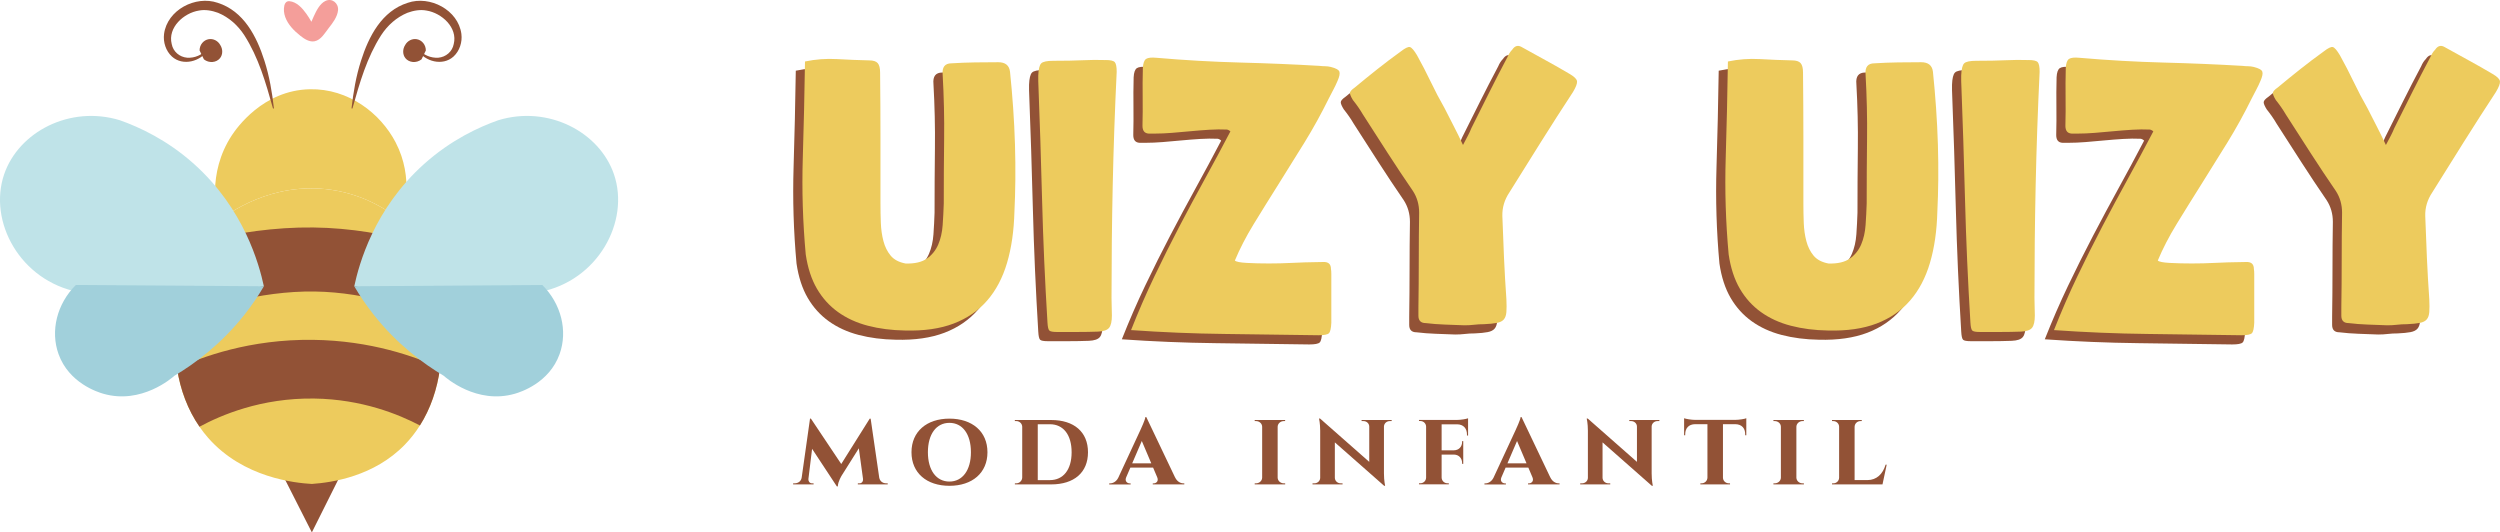
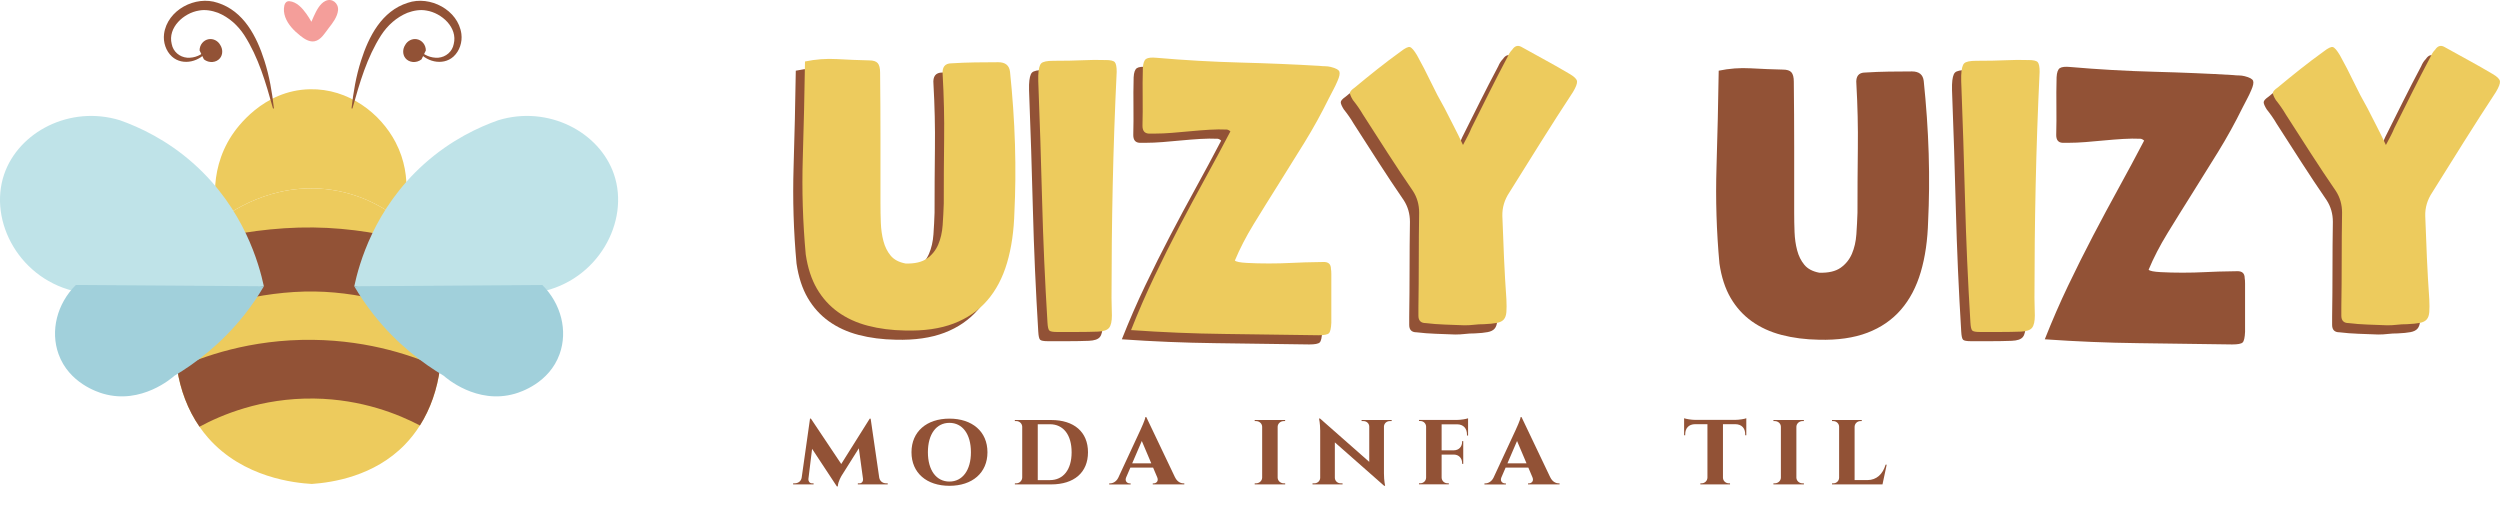
<svg xmlns="http://www.w3.org/2000/svg" id="Camada_2" viewBox="0 0 1088.91 231.89">
  <defs>
    <style>      .cls-1 {        fill: #f49e9a;      }      .cls-2 {        fill: #a1d0db;      }      .cls-3 {        fill: #bfe3e8;      }      .cls-4 {        fill: #925236;      }      .cls-5 {        fill: #edcb5d;      }    </style>
  </defs>
  <g id="Logo">
    <g>
      <g>
        <g>
          <g>
            <path class="cls-4" d="M346.62,30.79c4.57-.96,9.22-1.31,13.96-1.04,4.73.27,9.38.46,13.96.56,1.81,0,3.06.4,3.75,1.2.69.8,1.04,2.16,1.04,4.09.11,9.62.16,19.13.16,28.53v28.53c0,2.78.05,5.58.16,8.42.11,2.83.48,5.48,1.13,7.93.64,2.46,1.69,4.57,3.14,6.33,1.45,1.76,3.63,2.91,6.53,3.45,3.98.11,7.07-.61,9.27-2.16,2.2-1.55,3.84-3.58,4.92-6.09,1.07-2.51,1.72-5.34,1.94-8.5.22-3.15.38-6.28.48-9.38,0-9.4.05-18.75.16-28.05.11-9.3-.11-18.65-.64-28.05-.32-3.31.96-4.97,3.85-4.97,3.42-.21,6.84-.35,10.26-.4,3.42-.05,6.78-.08,10.1-.08,3.1,0,4.81,1.39,5.13,4.17.53,5.13.99,10.37,1.36,15.71.37,5.34.64,10.66.8,15.95.16,5.29.21,10.42.16,15.39-.05,4.97-.19,9.59-.4,13.87-.22,8.33-1.28,15.76-3.21,22.28-1.92,6.52-4.81,12-8.66,16.43-3.85,4.44-8.71,7.77-14.59,10.02-5.88,2.24-12.93,3.26-21.16,3.04-5.88-.1-11.28-.8-16.19-2.08-4.92-1.28-9.24-3.26-12.98-5.93-3.74-2.67-6.81-6.06-9.22-10.18-2.4-4.11-4.03-9.11-4.89-14.99-1.28-14-1.71-28-1.28-42,.43-14,.75-28,.96-42Z" />
            <path class="cls-4" d="M477.55,30.15c2.15,0,3.49.32,4.02.96.54.64.81,2.03.81,4.17-.81,16.78-1.38,33.29-1.73,49.53-.35,16.24-.52,32.59-.52,49.05,0,1.39.02,2.7.08,3.93.05,1.23.08,2.43.08,3.61,0,2.56-.4,4.36-1.2,5.37-.8,1.02-2.42,1.58-4.86,1.68-2.98.11-5.98.16-9.01.16h-8.84c-1.81,0-2.92-.21-3.35-.64-.43-.43-.69-1.6-.8-3.53-1.11-18.17-1.89-35.9-2.34-53.21-.45-17.31-1-34.62-1.67-51.93v-2.4c.11-2.78.54-4.54,1.29-5.29.75-.75,2.52-1.12,5.31-1.12,5.05,0,9.29-.08,12.72-.24,3.44-.16,6.76-.19,9.99-.08Z" />
            <path class="cls-4" d="M488.63,147.8c3.21-8.12,6.6-15.92,10.18-23.4,3.58-7.48,7.21-14.75,10.9-21.8s7.4-13.97,11.14-20.76c3.74-6.79,7.43-13.65,11.06-20.6-.22-.21-.48-.4-.8-.56-.32-.16-.59-.24-.8-.24-2.35-.11-4.86-.08-7.53.08-2.67.16-5.4.38-8.17.64-2.78.27-5.5.51-8.17.72-2.67.21-5.13.32-7.37.32h-2.73c-1.82-.11-2.72-1.23-2.72-3.37.1-4.17.13-8.31.08-12.42-.06-4.11-.03-8.36.08-12.74.11-2.14.59-3.47,1.44-4.01.85-.53,2.35-.69,4.49-.48,12.29,1.07,24.5,1.76,36.63,2.08,12.13.32,23.59.8,34.38,1.44.85.11,1.68.16,2.48.16s1.63.11,2.48.32c2.14.54,3.37,1.2,3.69,2,.32.8.05,2.16-.8,4.09-.54,1.28-1.15,2.56-1.84,3.85-.7,1.28-1.36,2.56-2,3.85-3.21,6.52-6.73,12.9-10.58,19.15-3.85,6.25-7.64,12.34-11.38,18.27-3.74,5.93-7.29,11.65-10.66,17.15-3.37,5.5-6.12,10.82-8.25,15.95.53.54,2.27.88,5.21,1.04,2.94.16,6.12.24,9.54.24s6.68-.08,9.78-.24c3.1-.16,5.07-.24,5.93-.24,1.28,0,2.56-.02,3.85-.08,1.28-.05,2.67-.08,4.17-.08,2.24-.1,3.37.91,3.37,3.05.11.54.16,1.28.16,2.24v21.16c-.11,2.46-.46,3.98-1.04,4.57-.59.59-2.11.88-4.57.88-13.78-.21-27.41-.4-40.87-.56s-27.04-.72-40.71-1.68Z" />
            <path class="cls-4" d="M633.21,67.17c.85-1.6,1.58-2.96,2.16-4.09.59-1.12,1.09-2.22,1.52-3.29,2.56-5.13,5.13-10.26,7.69-15.39,2.56-5.13,5.23-10.31,8.01-15.55.53-1.28,1.23-2.35,2.08-3.21,1.07-1.6,2.35-2.03,3.85-1.28,3.63,2.03,7.21,4.01,10.74,5.93,3.53,1.92,7,3.9,10.42,5.93,2.03,1.18,3.1,2.24,3.21,3.21.11.96-.48,2.51-1.76,4.65-4.7,7.16-9.35,14.4-13.94,21.72-4.6,7.32-9.19,14.67-13.78,22.04-2.14,3.21-3.15,6.63-3.05,10.26.21,6.09.45,12.16.72,18.19.27,6.04.61,12.05,1.04,18.03.11,2.35.11,4.22,0,5.61-.11,1.39-.48,2.46-1.12,3.21-.64.75-1.66,1.26-3.05,1.52-1.39.27-3.26.46-5.61.56-1.5,0-2.91.08-4.25.24-1.34.16-2.75.24-4.25.24-2.89-.11-5.75-.21-8.58-.32-2.83-.1-5.58-.32-8.25-.64-2.14,0-3.21-1.07-3.21-3.21v-3.53c.1-6.95.16-13.87.16-20.76s.05-13.76.16-20.6c0-3.53-.91-6.68-2.72-9.46-3.74-5.45-7.4-10.95-10.98-16.51-3.58-5.55-7.19-11.17-10.82-16.83-1.18-2.03-2.62-4.11-4.33-6.25-.86-1.39-1.28-2.4-1.28-3.05s.69-1.44,2.08-2.4c3.21-2.67,6.49-5.34,9.86-8.01,3.37-2.67,6.76-5.24,10.18-7.69,1.92-1.5,3.26-2.14,4.01-1.92.75.22,1.76,1.39,3.05,3.53,2.14,3.85,4.14,7.72,6.01,11.62,1.87,3.9,3.87,7.72,6.01,11.46,1.28,2.56,2.59,5.13,3.93,7.69,1.33,2.56,2.7,5.34,4.09,8.33Z" />
            <path class="cls-4" d="M748.61,30.79c4.57-.96,9.22-1.31,13.96-1.04,4.73.27,9.38.46,13.96.56,1.81,0,3.06.4,3.75,1.2.69.8,1.04,2.16,1.04,4.09.1,9.62.16,19.13.16,28.53v28.53c0,2.78.05,5.58.16,8.42.11,2.83.48,5.48,1.13,7.93.64,2.46,1.69,4.57,3.14,6.33,1.45,1.76,3.63,2.91,6.53,3.45,3.98.11,7.07-.61,9.27-2.16,2.2-1.55,3.84-3.58,4.92-6.09,1.07-2.51,1.72-5.34,1.94-8.5.22-3.15.38-6.28.48-9.38,0-9.4.05-18.75.16-28.05.11-9.3-.11-18.65-.64-28.05-.32-3.31.96-4.97,3.85-4.97,3.42-.21,6.84-.35,10.26-.4,3.42-.05,6.79-.08,10.1-.08,3.1,0,4.81,1.39,5.13,4.17.53,5.13.99,10.37,1.36,15.71.37,5.34.64,10.66.8,15.95.16,5.29.21,10.42.16,15.39-.05,4.97-.19,9.59-.4,13.87-.22,8.33-1.28,15.76-3.21,22.28-1.92,6.52-4.81,12-8.66,16.43-3.85,4.44-8.71,7.77-14.59,10.02-5.88,2.24-12.93,3.26-21.16,3.04-5.88-.1-11.28-.8-16.19-2.08-4.92-1.28-9.24-3.26-12.98-5.93-3.74-2.67-6.81-6.06-9.22-10.18-2.4-4.11-4.03-9.11-4.89-14.99-1.28-14-1.71-28-1.28-42,.43-14,.75-28,.96-42Z" />
            <path class="cls-4" d="M879.55,30.15c2.15,0,3.49.32,4.03.96.54.64.81,2.03.81,4.17-.81,16.78-1.38,33.29-1.73,49.53-.35,16.24-.52,32.59-.52,49.05,0,1.39.03,2.7.08,3.93.05,1.23.08,2.43.08,3.61,0,2.56-.4,4.36-1.2,5.37-.8,1.02-2.42,1.58-4.86,1.68-2.97.11-5.98.16-9.01.16h-8.84c-1.81,0-2.92-.21-3.35-.64-.43-.43-.69-1.6-.8-3.53-1.11-18.17-1.89-35.9-2.34-53.21-.45-17.31-1-34.62-1.67-51.93v-2.4c.1-2.78.54-4.54,1.29-5.29.75-.75,2.52-1.12,5.31-1.12,5.05,0,9.29-.08,12.72-.24s6.76-.19,9.99-.08Z" />
            <path class="cls-4" d="M890.63,147.8c3.21-8.12,6.6-15.92,10.18-23.4,3.58-7.48,7.21-14.75,10.9-21.8,3.69-7.05,7.4-13.97,11.14-20.76,3.74-6.79,7.43-13.65,11.06-20.6-.21-.21-.48-.4-.8-.56-.32-.16-.59-.24-.8-.24-2.35-.11-4.86-.08-7.53.08-2.67.16-5.4.38-8.17.64-2.78.27-5.5.51-8.17.72-2.67.21-5.13.32-7.37.32h-2.73c-1.82-.11-2.72-1.23-2.72-3.37.11-4.17.13-8.31.08-12.42-.05-4.11-.03-8.36.08-12.74.11-2.14.59-3.47,1.44-4.01.85-.53,2.35-.69,4.49-.48,12.29,1.07,24.5,1.76,36.63,2.08,12.13.32,23.59.8,34.38,1.44.85.11,1.68.16,2.48.16s1.63.11,2.48.32c2.14.54,3.37,1.2,3.69,2,.32.8.05,2.16-.8,4.09-.54,1.28-1.15,2.56-1.84,3.85-.7,1.28-1.36,2.56-2,3.85-3.21,6.52-6.73,12.9-10.58,19.15-3.85,6.25-7.64,12.34-11.38,18.27-3.74,5.93-7.29,11.65-10.66,17.15-3.37,5.5-6.12,10.82-8.25,15.95.53.54,2.27.88,5.21,1.04,2.94.16,6.12.24,9.54.24s6.68-.08,9.78-.24c3.1-.16,5.07-.24,5.93-.24,1.28,0,2.56-.02,3.85-.08,1.28-.05,2.67-.08,4.17-.08,2.24-.1,3.37.91,3.37,3.05.11.54.16,1.28.16,2.24v21.16c-.11,2.46-.46,3.98-1.04,4.57-.59.59-2.11.88-4.57.88-13.79-.21-27.41-.4-40.87-.56s-27.04-.72-40.71-1.68Z" />
            <path class="cls-4" d="M1035.2,67.17c.85-1.6,1.58-2.96,2.16-4.09.59-1.12,1.09-2.22,1.52-3.29,2.57-5.13,5.13-10.26,7.69-15.39s5.23-10.31,8.01-15.55c.53-1.28,1.23-2.35,2.08-3.21,1.07-1.6,2.35-2.03,3.85-1.28,3.63,2.03,7.21,4.01,10.74,5.93,3.53,1.92,7,3.9,10.42,5.93,2.03,1.18,3.1,2.24,3.21,3.21.11.96-.48,2.51-1.76,4.65-4.7,7.16-9.35,14.4-13.95,21.72-4.6,7.32-9.19,14.67-13.79,22.04-2.14,3.21-3.15,6.63-3.04,10.26.21,6.09.45,12.16.72,18.19.27,6.04.61,12.05,1.04,18.03.11,2.35.11,4.22,0,5.61-.11,1.39-.48,2.46-1.12,3.21-.64.75-1.66,1.26-3.04,1.52-1.39.27-3.26.46-5.61.56-1.5,0-2.91.08-4.25.24-1.34.16-2.75.24-4.25.24-2.89-.11-5.75-.21-8.58-.32-2.83-.1-5.59-.32-8.25-.64-2.14,0-3.21-1.07-3.21-3.21v-3.53c.11-6.95.16-13.87.16-20.76s.05-13.76.16-20.6c0-3.53-.91-6.68-2.72-9.46-3.74-5.45-7.4-10.95-10.98-16.51-3.58-5.55-7.19-11.17-10.82-16.83-1.18-2.03-2.62-4.11-4.33-6.25-.86-1.39-1.28-2.4-1.28-3.05s.69-1.44,2.08-2.4c3.21-2.67,6.49-5.34,9.86-8.01,3.37-2.67,6.76-5.24,10.18-7.69,1.92-1.5,3.26-2.14,4.01-1.92.75.22,1.76,1.39,3.04,3.53,2.14,3.85,4.14,7.72,6.01,11.62,1.87,3.9,3.87,7.72,6.01,11.46,1.28,2.56,2.59,5.13,3.93,7.69,1.33,2.56,2.7,5.34,4.09,8.33Z" />
          </g>
          <g>
            <path class="cls-5" d="M350.63,26.78c4.57-.96,9.22-1.31,13.96-1.04,4.73.27,9.38.46,13.96.56,1.81,0,3.06.4,3.75,1.2.69.8,1.04,2.16,1.04,4.09.11,9.62.16,19.13.16,28.53v28.53c0,2.78.05,5.58.16,8.42.11,2.83.48,5.48,1.13,7.93.64,2.46,1.69,4.57,3.14,6.33,1.45,1.76,3.63,2.91,6.53,3.45,3.98.11,7.07-.61,9.27-2.16,2.2-1.55,3.84-3.58,4.92-6.09,1.07-2.51,1.72-5.34,1.94-8.5.22-3.15.38-6.28.48-9.38,0-9.4.05-18.75.16-28.05.11-9.3-.11-18.65-.64-28.05-.32-3.31.96-4.97,3.85-4.97,3.42-.21,6.84-.35,10.26-.4,3.42-.05,6.78-.08,10.1-.08,3.1,0,4.81,1.39,5.13,4.17.53,5.13.99,10.37,1.36,15.71.37,5.34.64,10.66.8,15.95.16,5.29.21,10.42.16,15.39-.05,4.97-.19,9.59-.4,13.87-.22,8.33-1.28,15.76-3.21,22.28-1.92,6.52-4.81,12-8.66,16.43-3.85,4.44-8.71,7.77-14.59,10.02-5.88,2.24-12.93,3.26-21.16,3.04-5.88-.1-11.28-.8-16.19-2.08-4.92-1.28-9.24-3.26-12.98-5.93-3.74-2.67-6.81-6.06-9.22-10.18-2.4-4.11-4.03-9.11-4.89-14.99-1.28-14-1.71-28-1.28-42,.43-14,.75-28,.96-42Z" />
            <path class="cls-5" d="M481.56,26.14c2.15,0,3.49.32,4.02.96.54.64.81,2.03.81,4.17-.81,16.78-1.38,33.29-1.73,49.53-.35,16.24-.52,32.59-.52,49.05,0,1.39.02,2.7.08,3.93.05,1.23.08,2.43.08,3.61,0,2.56-.4,4.36-1.2,5.37-.8,1.02-2.42,1.58-4.86,1.68-2.98.11-5.98.16-9.01.16h-8.84c-1.81,0-2.92-.21-3.35-.64-.43-.43-.69-1.6-.8-3.53-1.11-18.17-1.89-35.9-2.34-53.21-.45-17.31-1-34.62-1.67-51.93v-2.4c.11-2.78.54-4.54,1.29-5.29.75-.75,2.52-1.12,5.31-1.12,5.05,0,9.29-.08,12.72-.24,3.44-.16,6.76-.19,9.99-.08Z" />
            <path class="cls-5" d="M492.64,143.79c3.21-8.12,6.6-15.92,10.18-23.4,3.58-7.48,7.21-14.75,10.9-21.8s7.4-13.97,11.14-20.76c3.74-6.79,7.43-13.65,11.06-20.6-.22-.21-.48-.4-.8-.56-.32-.16-.59-.24-.8-.24-2.35-.11-4.86-.08-7.53.08-2.67.16-5.4.38-8.17.64-2.78.27-5.5.51-8.17.72-2.67.21-5.13.32-7.37.32h-2.73c-1.82-.11-2.72-1.23-2.72-3.37.1-4.17.13-8.31.08-12.42-.06-4.11-.03-8.36.08-12.74.11-2.14.59-3.47,1.44-4.01.85-.53,2.35-.69,4.49-.48,12.29,1.07,24.5,1.76,36.63,2.08,12.13.32,23.59.8,34.38,1.44.85.11,1.68.16,2.48.16s1.63.11,2.48.32c2.14.54,3.37,1.2,3.69,2,.32.8.05,2.16-.8,4.09-.54,1.28-1.15,2.56-1.84,3.85-.7,1.28-1.36,2.56-2,3.85-3.21,6.52-6.73,12.9-10.58,19.15-3.85,6.25-7.64,12.34-11.38,18.27-3.74,5.93-7.29,11.65-10.66,17.15-3.37,5.5-6.12,10.82-8.25,15.95.53.54,2.27.88,5.21,1.04,2.94.16,6.12.24,9.54.24s6.68-.08,9.78-.24c3.1-.16,5.07-.24,5.93-.24,1.28,0,2.56-.02,3.85-.08,1.28-.05,2.67-.08,4.17-.08,2.24-.1,3.37.91,3.37,3.05.11.54.16,1.28.16,2.24v21.16c-.11,2.46-.46,3.98-1.04,4.57-.59.59-2.11.88-4.57.88-13.78-.21-27.41-.4-40.87-.56s-27.04-.72-40.71-1.68Z" />
            <path class="cls-5" d="M637.22,63.16c.85-1.6,1.58-2.96,2.16-4.09.59-1.12,1.09-2.22,1.52-3.29,2.56-5.13,5.13-10.26,7.69-15.39,2.56-5.13,5.23-10.31,8.01-15.55.53-1.28,1.23-2.35,2.08-3.21,1.07-1.6,2.35-2.03,3.85-1.28,3.63,2.03,7.21,4.01,10.74,5.93,3.53,1.92,7,3.9,10.42,5.93,2.03,1.18,3.1,2.24,3.21,3.21.11.96-.48,2.51-1.76,4.65-4.7,7.16-9.35,14.4-13.94,21.72-4.6,7.32-9.19,14.67-13.78,22.04-2.14,3.21-3.15,6.63-3.05,10.26.21,6.09.45,12.16.72,18.19.27,6.04.61,12.05,1.04,18.03.11,2.35.11,4.22,0,5.61-.11,1.39-.48,2.46-1.12,3.21-.64.75-1.66,1.26-3.05,1.52-1.39.27-3.26.46-5.61.56-1.5,0-2.91.08-4.25.24-1.34.16-2.75.24-4.25.24-2.89-.11-5.75-.21-8.58-.32-2.83-.1-5.58-.32-8.25-.64-2.14,0-3.21-1.07-3.21-3.21v-3.53c.1-6.95.16-13.87.16-20.76s.05-13.76.16-20.6c0-3.53-.91-6.68-2.72-9.46-3.74-5.45-7.4-10.95-10.98-16.51-3.58-5.55-7.19-11.17-10.82-16.83-1.18-2.03-2.62-4.11-4.33-6.25-.86-1.39-1.28-2.4-1.28-3.05s.69-1.44,2.08-2.4c3.21-2.67,6.49-5.34,9.86-8.01,3.37-2.67,6.76-5.24,10.18-7.69,1.92-1.5,3.26-2.14,4.01-1.92.75.22,1.76,1.39,3.05,3.53,2.14,3.85,4.14,7.72,6.01,11.62,1.87,3.9,3.87,7.72,6.01,11.46,1.28,2.56,2.59,5.13,3.93,7.69,1.33,2.56,2.7,5.34,4.09,8.33Z" />
-             <path class="cls-5" d="M752.62,26.78c4.57-.96,9.22-1.31,13.96-1.04,4.73.27,9.38.46,13.96.56,1.81,0,3.06.4,3.75,1.2.69.8,1.04,2.16,1.04,4.09.1,9.62.16,19.13.16,28.53v28.53c0,2.78.05,5.58.16,8.42.11,2.83.48,5.48,1.13,7.93.64,2.46,1.69,4.57,3.14,6.33,1.45,1.76,3.63,2.91,6.53,3.45,3.98.11,7.07-.61,9.27-2.16,2.2-1.55,3.84-3.58,4.92-6.09,1.07-2.51,1.72-5.34,1.94-8.5.22-3.15.38-6.28.48-9.38,0-9.4.05-18.75.16-28.05.11-9.3-.11-18.65-.64-28.05-.32-3.31.96-4.97,3.85-4.97,3.42-.21,6.84-.35,10.26-.4,3.42-.05,6.79-.08,10.1-.08,3.1,0,4.81,1.39,5.13,4.17.53,5.13.99,10.37,1.36,15.71.37,5.34.64,10.66.8,15.95.16,5.29.21,10.42.16,15.39-.05,4.97-.19,9.59-.4,13.87-.22,8.33-1.28,15.76-3.21,22.28-1.92,6.52-4.81,12-8.66,16.43-3.85,4.44-8.71,7.77-14.59,10.02-5.88,2.24-12.93,3.26-21.16,3.04-5.88-.1-11.28-.8-16.19-2.08-4.92-1.28-9.24-3.26-12.98-5.93-3.74-2.67-6.81-6.06-9.22-10.18-2.4-4.11-4.03-9.11-4.89-14.99-1.28-14-1.71-28-1.28-42,.43-14,.75-28,.96-42Z" />
            <path class="cls-5" d="M883.55,26.14c2.15,0,3.49.32,4.03.96.54.64.81,2.03.81,4.17-.81,16.78-1.38,33.29-1.73,49.53-.35,16.24-.52,32.59-.52,49.05,0,1.39.03,2.7.08,3.93.05,1.23.08,2.43.08,3.61,0,2.56-.4,4.36-1.2,5.37-.8,1.02-2.42,1.58-4.86,1.68-2.97.11-5.98.16-9.01.16h-8.84c-1.81,0-2.92-.21-3.35-.64-.43-.43-.69-1.6-.8-3.53-1.11-18.17-1.89-35.9-2.34-53.21-.45-17.31-1-34.62-1.67-51.93v-2.4c.1-2.78.54-4.54,1.29-5.29.75-.75,2.52-1.12,5.31-1.12,5.05,0,9.29-.08,12.72-.24s6.76-.19,9.99-.08Z" />
-             <path class="cls-5" d="M894.63,143.79c3.21-8.12,6.6-15.92,10.18-23.4,3.58-7.48,7.21-14.75,10.9-21.8,3.69-7.05,7.4-13.97,11.14-20.76,3.74-6.79,7.43-13.65,11.06-20.6-.21-.21-.48-.4-.8-.56-.32-.16-.59-.24-.8-.24-2.35-.11-4.86-.08-7.53.08-2.67.16-5.4.38-8.17.64-2.78.27-5.5.51-8.17.72-2.67.21-5.13.32-7.37.32h-2.73c-1.82-.11-2.72-1.23-2.72-3.37.11-4.17.13-8.31.08-12.42-.05-4.11-.03-8.36.08-12.74.11-2.14.59-3.47,1.44-4.01.85-.53,2.35-.69,4.49-.48,12.29,1.07,24.5,1.76,36.63,2.08,12.13.32,23.59.8,34.38,1.44.85.11,1.68.16,2.48.16s1.63.11,2.48.32c2.14.54,3.37,1.2,3.69,2,.32.8.05,2.16-.8,4.09-.54,1.28-1.15,2.56-1.84,3.85-.7,1.28-1.36,2.56-2,3.85-3.21,6.52-6.73,12.9-10.58,19.15-3.85,6.25-7.64,12.34-11.38,18.27-3.74,5.93-7.29,11.65-10.66,17.15-3.37,5.5-6.12,10.82-8.25,15.95.53.54,2.27.88,5.21,1.04,2.94.16,6.12.24,9.54.24s6.68-.08,9.78-.24c3.1-.16,5.07-.24,5.93-.24,1.28,0,2.56-.02,3.85-.08,1.28-.05,2.67-.08,4.17-.08,2.24-.1,3.37.91,3.37,3.05.11.54.16,1.28.16,2.24v21.16c-.11,2.46-.46,3.98-1.04,4.57-.59.59-2.11.88-4.57.88-13.79-.21-27.41-.4-40.87-.56s-27.04-.72-40.71-1.68Z" />
            <path class="cls-5" d="M1039.21,63.16c.85-1.6,1.58-2.96,2.16-4.09.59-1.12,1.09-2.22,1.52-3.29,2.57-5.13,5.13-10.26,7.69-15.39s5.23-10.31,8.01-15.55c.53-1.28,1.23-2.35,2.08-3.21,1.07-1.6,2.35-2.03,3.85-1.28,3.63,2.03,7.21,4.01,10.74,5.93,3.53,1.92,7,3.9,10.42,5.93,2.03,1.18,3.1,2.24,3.21,3.21.11.96-.48,2.51-1.76,4.65-4.7,7.16-9.35,14.4-13.95,21.72-4.6,7.32-9.19,14.67-13.79,22.04-2.14,3.21-3.15,6.63-3.04,10.26.21,6.09.45,12.16.72,18.19.27,6.04.61,12.05,1.04,18.03.11,2.35.11,4.22,0,5.61-.11,1.39-.48,2.46-1.12,3.21-.64.75-1.66,1.26-3.04,1.52-1.39.27-3.26.46-5.61.56-1.5,0-2.91.08-4.25.24-1.34.16-2.75.24-4.25.24-2.89-.11-5.75-.21-8.58-.32-2.83-.1-5.59-.32-8.25-.64-2.14,0-3.21-1.07-3.21-3.21v-3.53c.11-6.95.16-13.87.16-20.76s.05-13.76.16-20.6c0-3.53-.91-6.68-2.72-9.46-3.74-5.45-7.4-10.95-10.98-16.51-3.58-5.55-7.19-11.17-10.82-16.83-1.18-2.03-2.62-4.11-4.33-6.25-.86-1.39-1.28-2.4-1.28-3.05s.69-1.44,2.08-2.4c3.21-2.67,6.49-5.34,9.86-8.01,3.37-2.67,6.76-5.24,10.18-7.69,1.92-1.5,3.26-2.14,4.01-1.92.75.22,1.76,1.39,3.04,3.53,2.14,3.85,4.14,7.72,6.01,11.62,1.87,3.9,3.87,7.72,6.01,11.46,1.28,2.56,2.59,5.13,3.93,7.69,1.33,2.56,2.7,5.34,4.09,8.33Z" />
          </g>
        </g>
        <g>
          <path class="cls-4" d="M383,208.21c.34,1.49,1.58,2.31,2.99,2.31h.66v.47h-13.01v-.46h.65c1.36,0,1.69-1.18,1.62-1.87l-1.83-13.39-7.46,11.85s-1.66,2.65-1.69,4.75h-.42l-10.79-16.38-1.61,13.17c-.07.67.35,1.87,1.61,1.87h.65v.46h-8.9v-.47h.64c1.52,0,2.84-.9,3.08-2.52l3.63-25.66h.39l13.21,19.76,12.4-19.75h.41l3.76,25.86Z" />
          <path class="cls-4" d="M430.1,196.98c0,9.02-6.64,14.62-16.56,14.62s-16.53-5.6-16.53-14.62,6.64-14.64,16.53-14.64,16.56,5.59,16.56,14.64ZM422.9,196.98c0-7.91-3.67-12.8-9.37-12.8s-9.37,4.89-9.37,12.8,3.7,12.77,9.37,12.77,9.37-4.89,9.37-12.77Z" />
          <path class="cls-4" d="M457.83,182.94c10.03,0,16.06,5.24,16.06,14.05s-6.03,14-16.06,14h-15.79v-.47h.58c1.43,0,2.59-1.13,2.62-2.53v-22.15c-.07-1.42-1.22-2.44-2.66-2.44h-.56v-.47h15.81ZM452.01,209.12h5.27c5.85,0,9.48-4.53,9.48-12.13s-3.6-12.21-9.48-12.21h-5.27v24.34Z" />
          <path class="cls-4" d="M511.82,207.92c.9,1.88,2.39,2.61,3.67,2.61h.35v.47h-13.74v-.46h.37c1.08,0,2.29-.91,1.59-2.6l-1.81-4.27h-9.9l-1.87,4.34c-.64,1.65.56,2.54,1.62,2.54h.37v.46h-9.34v-.47h.37c1.19,0,2.69-.69,3.57-2.44l9.64-20.77c.32-.72,2.04-4.35,2.18-5.67h.4l12.52,26.27ZM501.46,201.82l-4.13-9.74-4.19,9.74h8.33Z" />
          <path class="cls-4" d="M546.5,210.99v-.47h.55c1.46,0,2.68-1.07,2.7-2.48v-22.15c-.01-1.41-1.23-2.48-2.7-2.48h-.55v-.47h13.26v.47h-.54c-1.48,0-2.67,1.06-2.72,2.45v22.2c.05,1.4,1.24,2.47,2.73,2.47h.55v.47h-13.27Z" />
          <path class="cls-4" d="M606.16,182.94v.47h-.79c-1.39,0-2.5.99-2.57,2.32v20.43c0,3.26.51,5.44.51,5.44h-.42l-21.48-18.92v15.45c.04,1.36,1.16,2.39,2.58,2.39h.78v.47h-13.08v-.47h.76c1.41,0,2.56-1.03,2.58-2.39v-20.54c0-3.17-.51-5.29-.51-5.29h.45s21.43,18.87,21.43,18.87v-15.37c-.01-1.36-1.14-2.39-2.55-2.39h-.79v-.47h13.12Z" />
          <path class="cls-4" d="M639.45,189.71h-.49v-.44c0-2.7-1.55-4.42-4.31-4.46h-6.73v11.33h5.36c2.2-.04,3.57-1.6,3.57-3.7v-.3h.49v9.89h-.49v-.33c0-2.07-1.35-3.63-3.51-3.7h-5.42v10.02c.04,1.41,1.15,2.48,2.57,2.48h.56v.47h-12.99v-.47h.56c1.38,0,2.51-1.05,2.54-2.45v-22.22c-.02-1.4-1.15-2.45-2.54-2.45h-.56v-.47h16.5c1.76,0,4.14-.42,4.88-.72v7.48Z" />
          <path class="cls-4" d="M675.26,207.92c.9,1.88,2.39,2.61,3.67,2.61h.35v.47h-13.74v-.46h.37c1.08,0,2.29-.91,1.59-2.6l-1.81-4.27h-9.9l-1.87,4.34c-.64,1.65.56,2.54,1.62,2.54h.37v.46h-9.34v-.47h.37c1.19,0,2.68-.69,3.57-2.44l9.64-20.77c.32-.72,2.04-4.35,2.18-5.67h.4l12.52,26.27ZM664.9,201.82l-4.13-9.74-4.19,9.74h8.33Z" />
-           <path class="cls-4" d="M722.76,182.94v.47h-.79c-1.39,0-2.5.99-2.57,2.32v20.43c0,3.26.51,5.44.51,5.44h-.42l-21.48-18.92v15.45c.04,1.36,1.16,2.39,2.58,2.39h.78v.47h-13.08v-.47h.76c1.41,0,2.56-1.03,2.58-2.39v-20.54c0-3.17-.51-5.29-.51-5.29h.45s21.43,18.87,21.43,18.87v-15.37c-.01-1.36-1.14-2.39-2.55-2.39h-.79v-.47h13.12Z" />
          <path class="cls-4" d="M760.62,189.59h-.48v-.44c.02-2.67-1.55-4.35-4.28-4.39h-5.4v23.32c.03,1.39,1.18,2.44,2.58,2.44h.5v.47h-12.92v-.47h.5c1.41,0,2.54-1.07,2.58-2.48v-23.28h-5.4c-2.73.04-4.28,1.73-4.28,4.39v.44h-.48v-7.42c.77.3,3.16.72,4.91.72h17.26c1.75,0,4.31-.42,4.92-.72v7.42Z" />
          <path class="cls-4" d="M772.44,210.99v-.47h.55c1.46,0,2.68-1.07,2.7-2.48v-22.15c-.01-1.41-1.23-2.48-2.7-2.48h-.55v-.47h13.26v.47h-.54c-1.48,0-2.67,1.06-2.72,2.45v22.2c.05,1.4,1.24,2.47,2.72,2.47h.55v.47h-13.27Z" />
          <path class="cls-4" d="M819.95,210.99h-21.99v-.47h.56c1.38,0,2.5-1.05,2.53-2.44v-22.19c0-1.41-1.18-2.48-2.56-2.48h-.53v-.47h12.96v.47h-.53c-1.42,0-2.55,1.07-2.59,2.48v23.22h5.63c3.95-.04,6.64-2.58,7.87-6.72h.48l-1.83,8.6Z" />
        </g>
      </g>
      <g>
        <path class="cls-1" d="M147.24,4.45c.28-3.02-2.59-5.42-5.45-4.06-2.53,1.19-4.01,4.34-5.12,6.72-.36.77-.71,1.57-1.04,2.37-.67-1.2-1.4-2.36-2.18-3.46-1.74-2.45-4.21-5.23-7.41-5.5-1.18-.1-1.94.75-2.18,1.82-.8,3.55.81,6.91,3.07,9.57,1.17,1.38,2.53,2.6,3.95,3.72,1.65,1.3,3.86,2.78,6.12,2.35,2.84-.54,4.56-3.71,6.19-5.78,1.72-2.18,3.78-4.87,4.05-7.74Z" />
        <g>
-           <polygon class="cls-4" points="121.83 204.31 135.83 231.89 149.62 204.31 121.83 204.31" />
          <g>
            <path class="cls-5" d="M191.67,160.26c-1.23,9.26-4.18,17.8-8.77,25.05-1.9,3.01-4.08,5.81-6.54,8.34-13.39,13.83-31.64,16.52-40.54,17.14-7.16-.41-29.82-2.63-45.14-20.06-1.36-1.55-2.63-3.18-3.79-4.87-5.08-7.36-8.37-16.04-9.79-25.43-1.01-6.64-1.07-13.64-.16-20.75,1.49-11.63,5.57-23.59,12.41-34.87,1.74-2.9,3.68-5.75,5.79-8.54,3.84-2.99,23.21-17.44,49.25-13.58,15.03,2.23,25.48,9.54,30.44,13.58,2.05,3.04,3.93,6.13,5.61,9.24,6.22,11.48,9.93,23.34,11.29,34.76.82,6.88.79,13.61-.07,19.99Z" />
            <path class="cls-5" d="M174.83,96.27c-4.96-4.03-15.41-11.35-30.44-13.58-26.03-3.86-45.41,10.59-49.25,13.58-.76-2.85-5.16-20.64,5.85-37.34,1.94-2.94,13.46-19.64,33.99-20.06,16.84-.34,30.73,10.47,37.34,23.13,8.19,15.71,3.53,31.13,2.5,34.27Z" />
            <path class="cls-4" d="M191.67,160.26c-1.23,9.26-4.18,17.8-8.77,25.05-9.21-4.83-25.25-11.42-46.03-11.72-23.11-.34-40.73,7.28-49.97,12.27-5.08-7.36-8.37-16.04-9.79-25.43,10.8-4.98,31.7-12.74,59.18-12.41,25.37.31,44.74,7.37,55.38,12.24Z" />
            <path class="cls-4" d="M191.73,140.27c-10.52-5.3-31.21-12.96-54.66-13.3-24.2-.35-48.19,7.3-60.13,12.71,1.49-11.63,5.57-23.59,12.41-34.87,13.54-3.31,30.1-5.93,47.1-5.73,16.57.2,31.8,3.04,43.98,6.43,6.22,11.48,9.93,23.34,11.29,34.76Z" />
          </g>
          <path class="cls-3" d="M114.93,124.69c-2.06-9.6-8.61-33.7-30.37-53.22-11.82-10.6-23.99-16.14-32.32-19.09-21.83-6.68-44.14,5.12-50.43,23.54-7.04,20.6,7.01,46.37,32.32,51.27,11.18,1.57,24.53,2.64,39.56,2.23,15.84-.43,29.75-2.39,41.24-4.74Z" />
          <path class="cls-2" d="M33.02,124.14c-8.21,8.2-11.16,19.95-7.52,30.09,4.52,12.58,16.98,16.55,19.5,17.27,16.62,4.81,30.06-7.01,30.93-7.8,9.03-5.37,20.46-13.81,30.65-26.75,3.31-4.2,6.06-8.34,8.36-12.26-27.3-.19-54.61-.37-81.91-.56Z" />
          <path class="cls-3" d="M154.3,124.69c2.06-9.6,8.61-33.7,30.37-53.22,11.82-10.6,23.99-16.14,32.32-19.09,21.83-6.68,44.14,5.12,50.43,23.54,7.04,20.6-7.01,46.37-32.32,51.27-11.18,1.57-24.53,2.64-39.56,2.23-15.84-.43-29.75-2.39-41.24-4.74Z" />
          <path class="cls-2" d="M236.22,124.14c8.21,8.2,11.16,19.95,7.52,30.09-4.52,12.58-16.98,16.55-19.5,17.27-16.62,4.81-30.06-7.01-30.93-7.8-9.03-5.37-20.46-13.81-30.65-26.75-3.31-4.2-6.06-8.34-8.36-12.26,27.3-.19,54.61-.37,81.91-.56Z" />
          <g>
            <path class="cls-4" d="M118.91,47.26c-3.19-11.38-6.29-22.21-12.48-31.89-2.79-4.31-6.7-7.83-11.45-9.79-2.62-.97-5.59-1.52-8.33-.98-6.59,1.04-13.67,7.39-11.86,14.58.63,3.32,3.4,5.67,6.75,5.96,3.27.19,6.35-1.16,8.71-3.65,0,0,.34.23.34.23-3.2,5.13-10.97,7.18-15.68,2.93-2.69-2.46-3.91-6.3-3.45-9.88,1.38-10.44,13.71-16.87,23.36-13.55,11.34,3.59,17,14.65,20.37,25.27,2.16,6.73,3.34,13.73,4.13,20.73l-.41.05h0Z" />
            <path class="cls-4" d="M88.81,25.85c2.29,1.81,5.48,1.42,7.03-.52,1.23-1.54,1.29-3.89.08-5.75-1.02-1.84-3.05-2.84-5.02-2.51-2.26.38-3.99,2.46-3.97,4.91.63,1.29,1.25,2.58,1.88,3.87Z" />
          </g>
          <g>
            <path class="cls-4" d="M153.51,47.26c3.19-11.38,6.29-22.21,12.48-31.89,2.79-4.31,6.7-7.83,11.45-9.79,2.62-.97,5.59-1.52,8.33-.98,6.59,1.04,13.67,7.39,11.86,14.58-.63,3.32-3.4,5.67-6.75,5.96-3.27.19-6.35-1.16-8.71-3.65,0,0-.34.23-.34.23,3.2,5.13,10.97,7.18,15.68,2.93,2.69-2.46,3.91-6.3,3.45-9.88-1.38-10.44-13.71-16.87-23.36-13.55-11.34,3.59-17,14.65-20.37,25.27-2.16,6.73-3.34,13.73-4.13,20.73l.41.05h0Z" />
            <path class="cls-4" d="M183.6,25.85c-2.29,1.81-5.48,1.42-7.03-.52-1.23-1.54-1.29-3.89-.08-5.75,1.02-1.84,3.05-2.84,5.02-2.51,2.26.38,3.99,2.46,3.97,4.91l-1.88,3.87Z" />
          </g>
        </g>
      </g>
    </g>
  </g>
</svg>